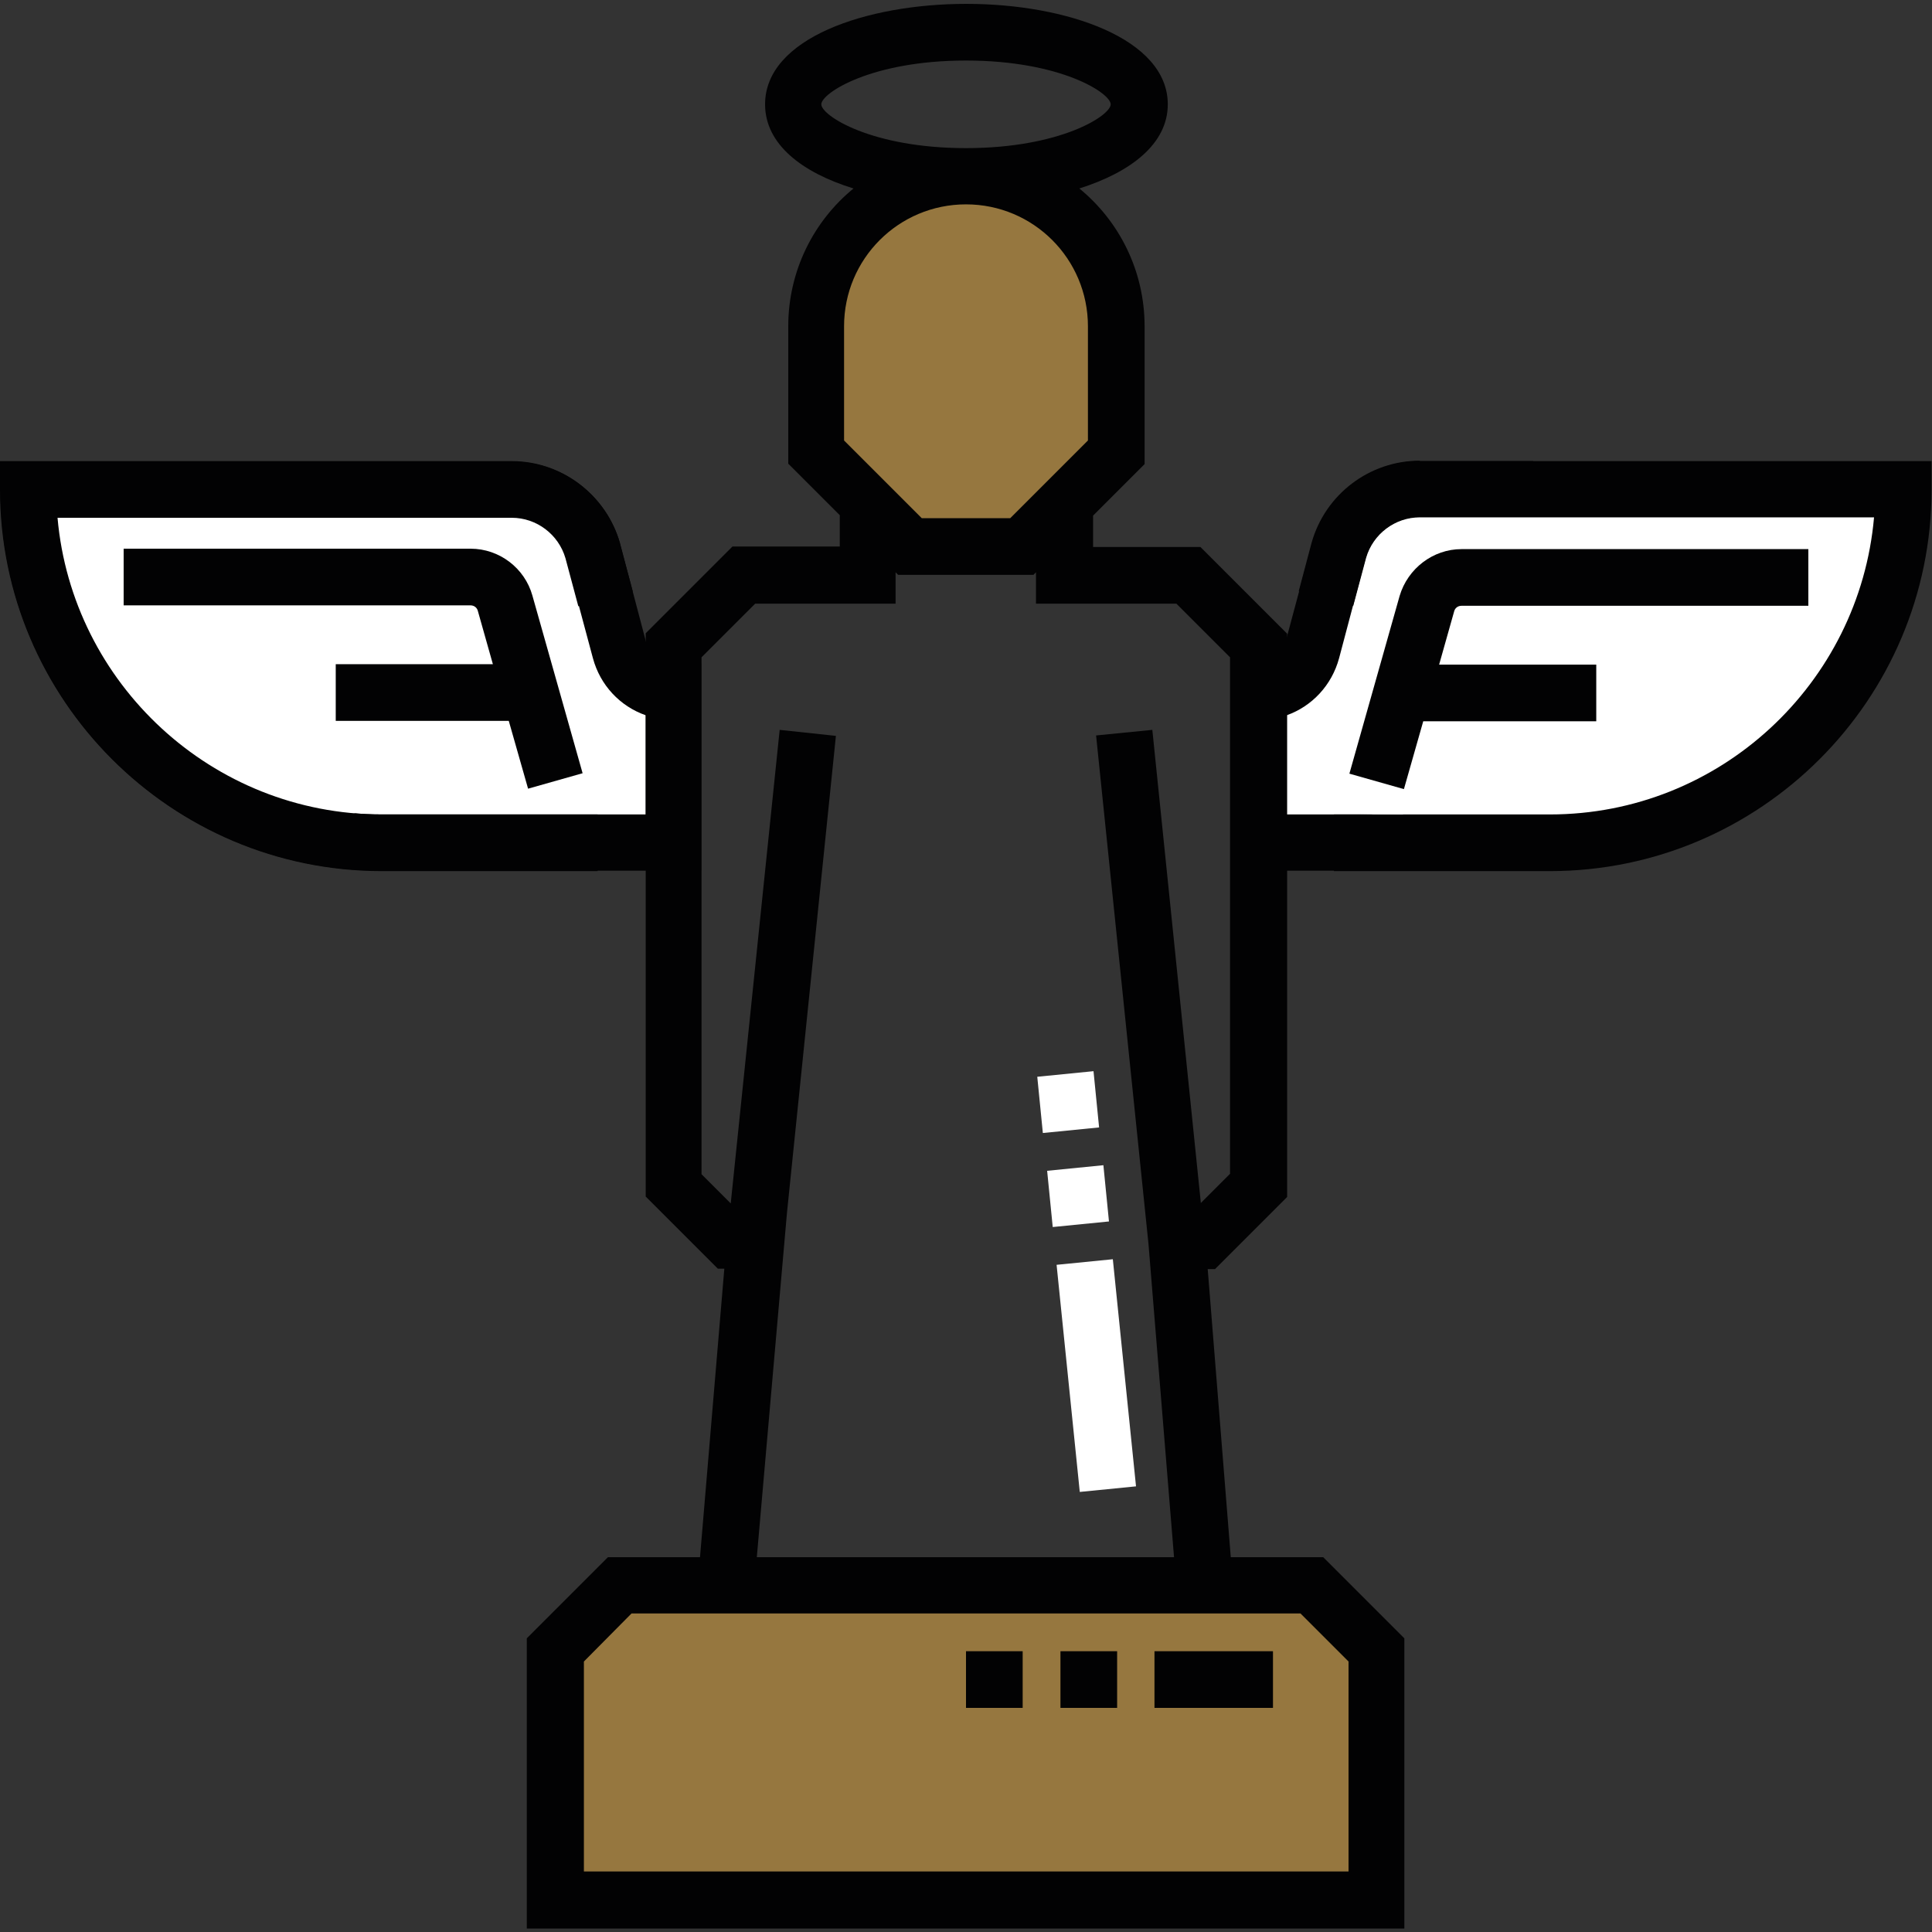
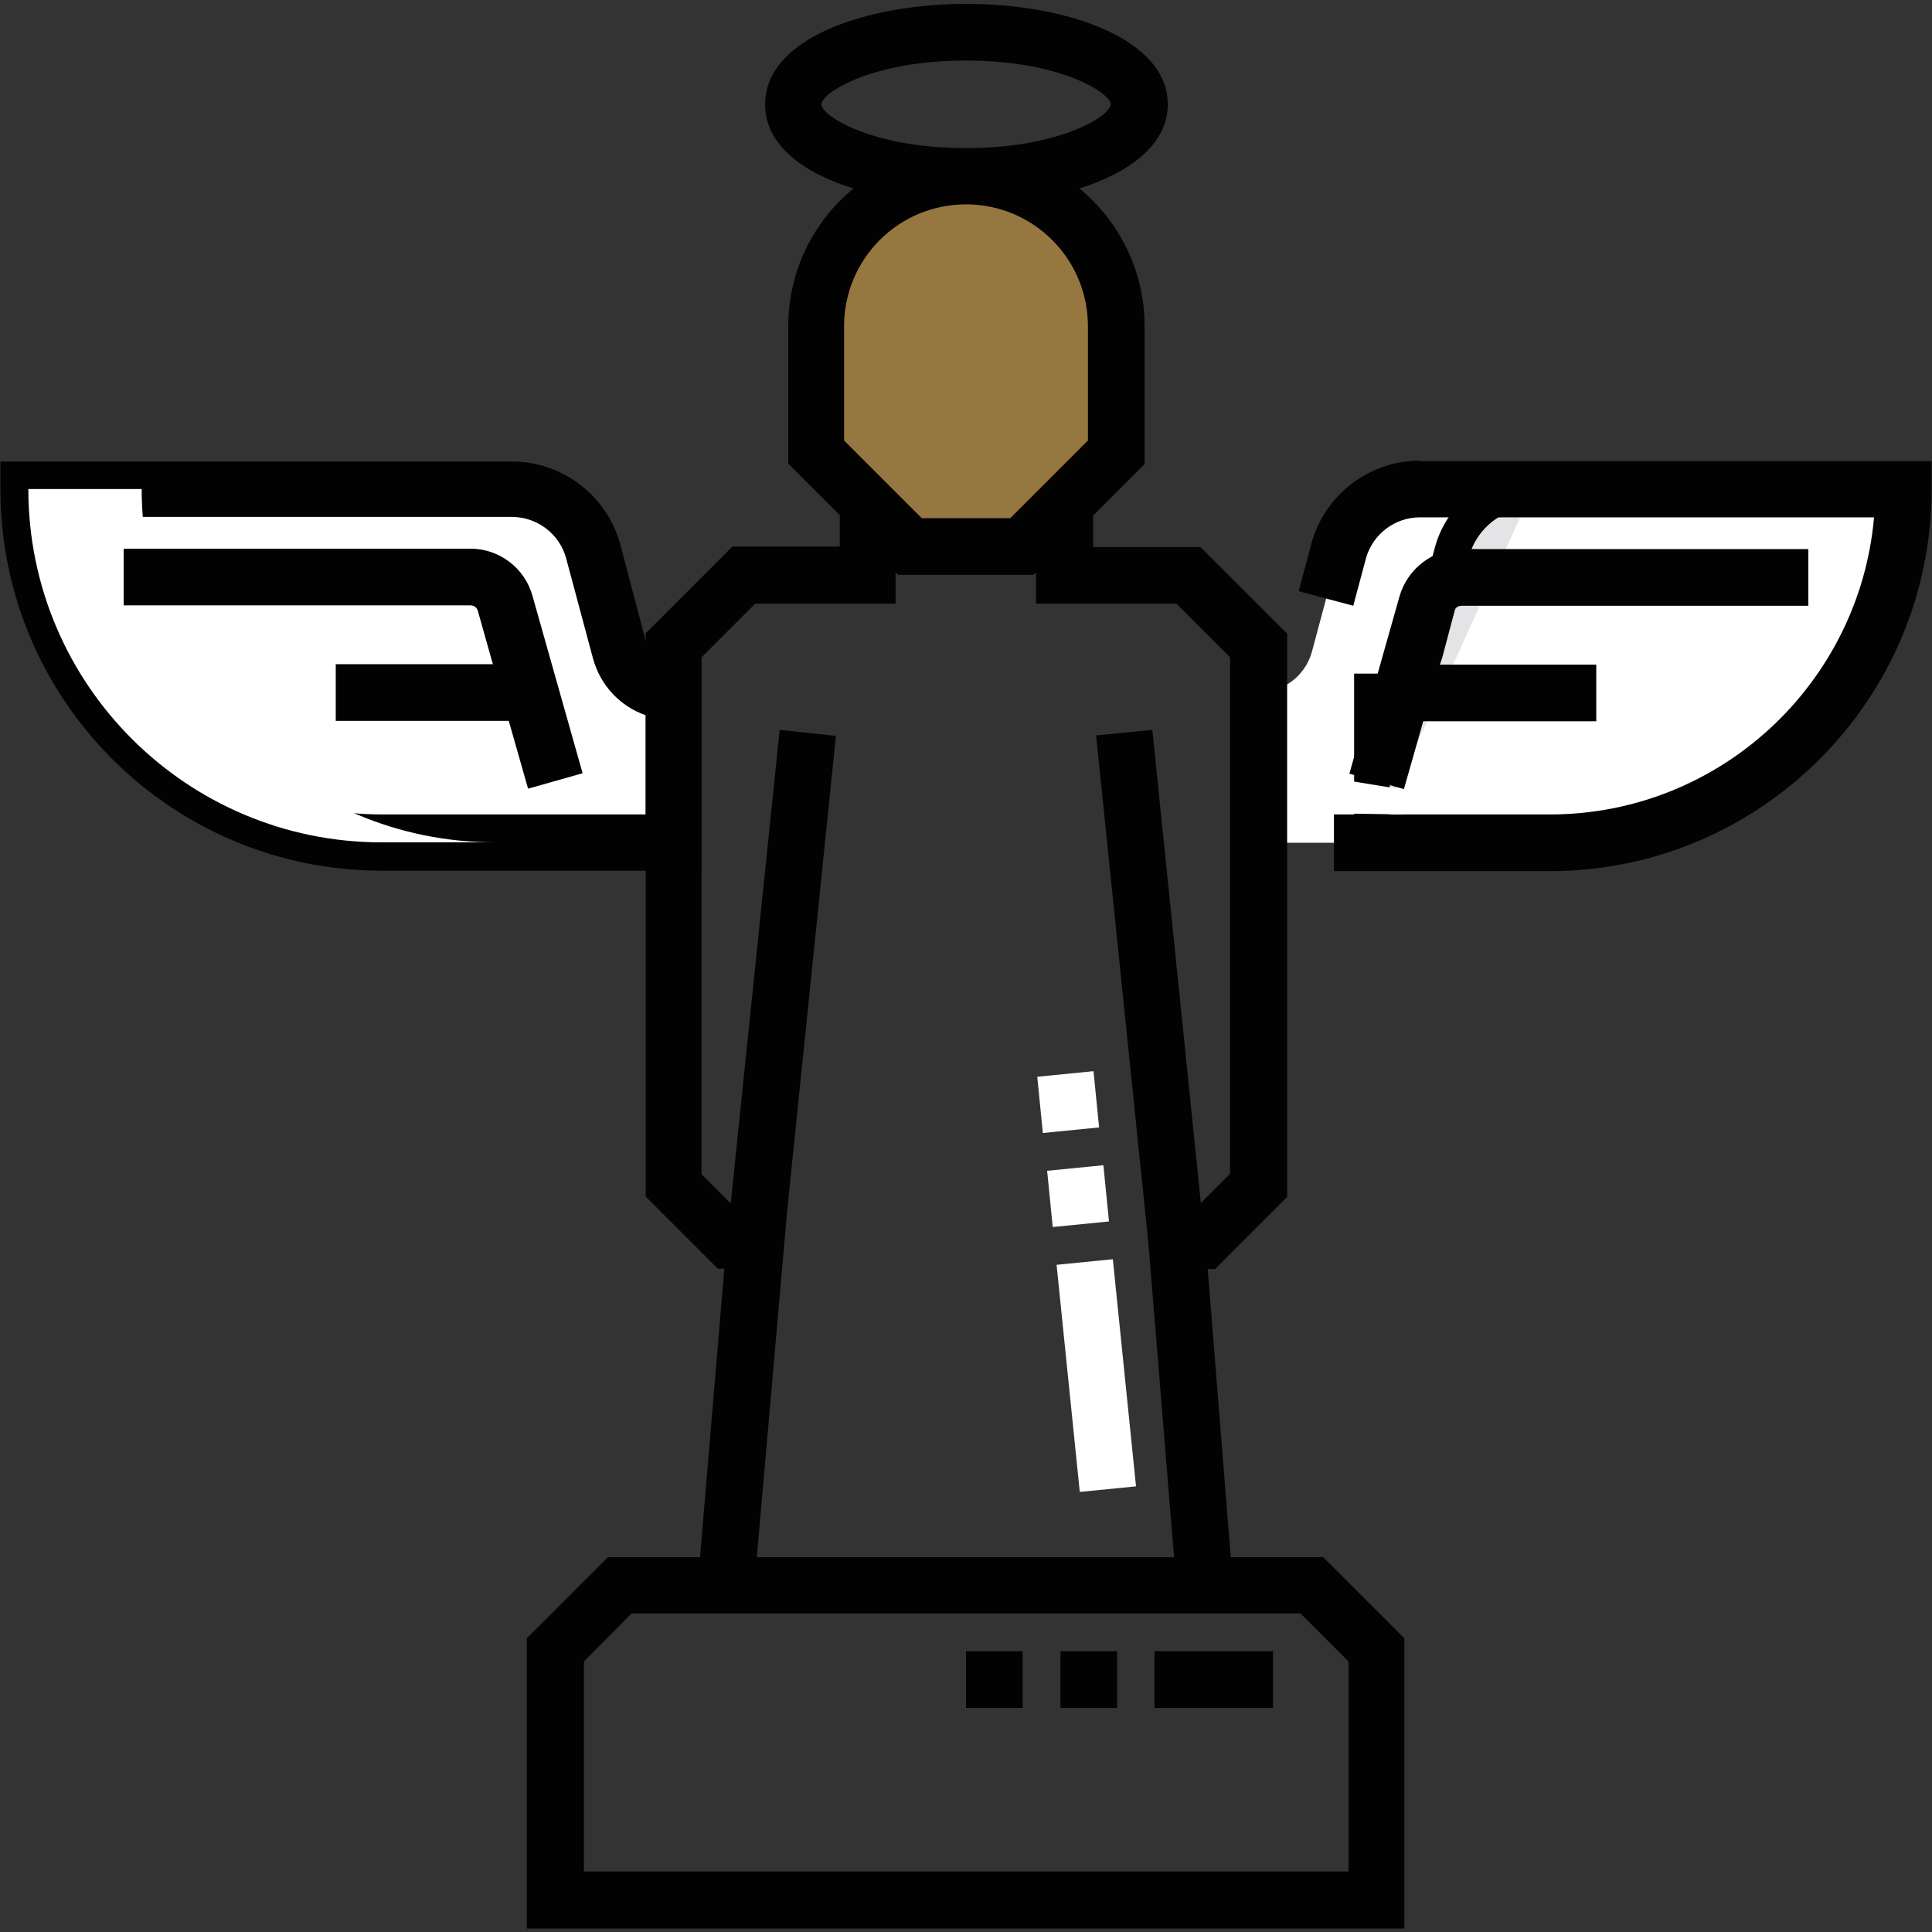
<svg xmlns="http://www.w3.org/2000/svg" x="0px" y="0px" viewBox="0 0 45 45" xml:space="preserve">
  <rect x="0" y="0" width="45" height="45" fill="#333333" stroke="none" />
  <style type="text/css"> .st0{fill:#96773F;} .st1{fill:#FFFFFF;} .st2{fill:#020203;} .st3{fill:#E4E3E5;} </style>
  <g>
    <g>
      <path class="st0" d="M26,7.42v2.93c-0.86,0.86-1.34,1.34-2.2,2.2h-2.6c-0.86-0.86-1.34-1.34-2.2-2.2V7.42 c0-1.93,1.57-3.5,3.5-3.5S26,5.49,26,7.42z" />
      <path class="st1" d="M33.07,11.39c-0.88,0-1.65,0.58-1.88,1.43l-0.63,2.35c-0.13,0.48-0.51,0.83-0.98,0.93h-0.27v3.53h6.79 c4.55,0,8.23-3.69,8.23-8.23H33.07z" />
      <g>
        <path class="st1" d="M15.68,16.1h-0.27c-0.47-0.1-0.85-0.45-0.98-0.93l-0.63-2.35c-0.24-0.84-1.01-1.43-1.88-1.43H0.66 c0,4.55,3.69,8.23,8.23,8.23h6.79V16.1z" />
        <path class="st2" d="M16.33,20.28H8.89c-4.9,0-8.88-3.98-8.88-8.88v-0.65h11.92c1.16,0,2.19,0.78,2.51,1.9L15.06,15 c0.06,0.21,0.22,0.38,0.43,0.45h0.84V20.28z M1.34,12.04c0.33,3.88,3.59,6.93,7.56,6.93h6.14v-2.31 c-0.6-0.21-1.06-0.7-1.23-1.33l-0.63-2.35c-0.16-0.55-0.67-0.94-1.26-0.94H1.34z" />
      </g>
-       <path class="st0" d="M32.06,44.25H12.94v-5.82c0.59-0.59,0.91-0.91,1.5-1.5h16.12c0.59,0.59,0.91,0.91,1.5,1.5V44.25z" />
      <g>
        <path class="st3" d="M31.95,19.63V16.1h0.27c0.47-0.1,0.85-0.45,0.98-0.93l0.63-2.35c0.24-0.84,1.01-1.43,1.88-1.43" />
        <path class="st2" d="M32.37,19.63h-0.83v-3.94h0.68c0.24-0.06,0.49-0.3,0.58-0.62l0.63-2.35c0.29-1.02,1.23-1.73,2.28-1.73 v0.83c-0.69,0-1.3,0.46-1.49,1.13l-0.62,2.34c-0.16,0.6-0.63,1.06-1.23,1.21V19.63z" />
      </g>
      <g>
-         <path class="st1" d="M35.71,11.39h-2.64c-0.88,0-1.65,0.58-1.88,1.43l-0.63,2.35c-0.13,0.48-0.51,0.83-0.98,0.93h-0.27v3.53 l3.59,0.13" />
-         <path class="st2" d="M31.95,20.28h-3.29v-4.83h0.84c0.21-0.06,0.37-0.23,0.43-0.45l0.63-2.35c0.32-1.13,1.35-1.91,2.51-1.91 h2.64v1.3h-2.64c-0.58,0-1.1,0.39-1.26,0.95l-0.62,2.34c-0.17,0.63-0.63,1.12-1.22,1.33v2.31h1.99V20.28z" />
-       </g>
+         </g>
      <path class="st1" d="M3.3,11.39H0.66c0,4.55,3.69,8.23,8.23,8.23h2.64C6.98,19.62,3.3,15.94,3.3,11.39z" />
      <path class="st2" d="M16.87,29.56l-0.59,7l1.31,0.14l0.74-8.45h0l1.14-11.11L18.16,17l-1.14,11.03l-0.68-0.68V15.31l1.25-1.25 h3.27v-0.73l0.06,0.06h3.15l0.06-0.06v0.73h3.27l1.25,1.25v12.03l-0.68,0.68L26.84,17l-1.31,0.13l1.22,11.84h0l0.66,8.09 l1.31-0.13l-0.59-7.37h0.17l1.68-1.68V14.76l-2.02-2.02h-2.5v-0.73l1.2-1.2V7.6c0-1.29-0.59-2.45-1.52-3.21 c1.2-0.38,2.06-1.04,2.06-1.96c0-1.53-2.36-2.34-4.69-2.34c-2.33,0-4.69,0.8-4.69,2.34c0,0.93,0.86,1.59,2.06,1.96 c-0.93,0.76-1.52,1.92-1.52,3.21v3.2l1.2,1.2v0.73h-2.5l-2.02,2.02v13.12l1.68,1.68H16.87z M19.13,2.43 c0-0.26,1.16-1.02,3.37-1.02c2.21,0,3.37,0.76,3.37,1.02s-1.16,1.02-3.37,1.02C20.29,3.45,19.13,2.69,19.13,2.43z M19.66,7.6 c0-1.57,1.27-2.84,2.84-2.84s2.84,1.27,2.84,2.84v2.66l-1.81,1.81h-2.06l-1.81-1.81V7.6z" />
      <path class="st2" d="M7.82,16.79h4.03l0.45,1.58l1.27-0.36l-1.17-4.14c-0.18-0.64-0.77-1.09-1.44-1.09H2.88v1.32h8.08 c0.08,0,0.15,0.05,0.17,0.13l0.35,1.24H7.82V16.79z" />
      <path class="st2" d="M34.04,14.11h8.08v-1.32h-8.08c-0.66,0-1.25,0.45-1.44,1.09l-1.17,4.14l1.27,0.36l0.45-1.58h4.03v-1.32 h-3.66l0.35-1.24C33.89,14.16,33.96,14.11,34.04,14.11z" />
      <path class="st2" d="M14.16,36.27l-1.89,1.89v6.76h20.44v-6.76l-1.89-1.89H14.16z M31.4,43.59H13.6V38.7l1.11-1.12h15.58 l1.12,1.12V43.59z" />
      <path class="st2" d="M33.07,10.73c-1.17,0-2.2,0.78-2.52,1.91l-0.3,1.13l1.27,0.34l0.3-1.12c0.16-0.55,0.67-0.94,1.25-0.94 h10.58c-0.34,3.87-3.59,6.92-7.55,6.92h-5.03v1.32h5.03c4.9,0,8.89-3.99,8.89-8.89v-0.66H33.07z" />
-       <path class="st2" d="M13.93,18.97H8.89c-3.95,0-7.21-3.05-7.55-6.91h10.58c0.58,0,1.09,0.39,1.25,0.94l0.3,1.12l1.27-0.34 l-0.3-1.12l0-0.01c-0.32-1.12-1.35-1.91-2.52-1.91H0v0.66c0,4.9,3.99,8.89,8.89,8.89h5.03V18.97z" />
      <g>
        <path class="st2" d="M29.65,39.78h-2.76v-1.32h2.76V39.78z M26.02,39.78H24.7v-1.32h1.32V39.78z M23.82,39.78H22.5v-1.32h1.32 V39.78z" />
        <path class="st1" d="M25.15,34.75l-0.54-5.29l1.31-0.13l0.54,5.29L25.15,34.75z M24.52,28.58l-0.13-1.31l1.31-0.13l0.13,1.31 L24.52,28.58z M24.29,26.39l-0.13-1.31l1.31-0.13l0.13,1.31L24.29,26.39z" />
      </g>
    </g>
    <path class="st1" d="M28.02,34.75" />
    <polygon class="st1" points="30.95,18.11 32.68,18.39 32.68,18.97 30.76,18.94 " />
  </g>
</svg>